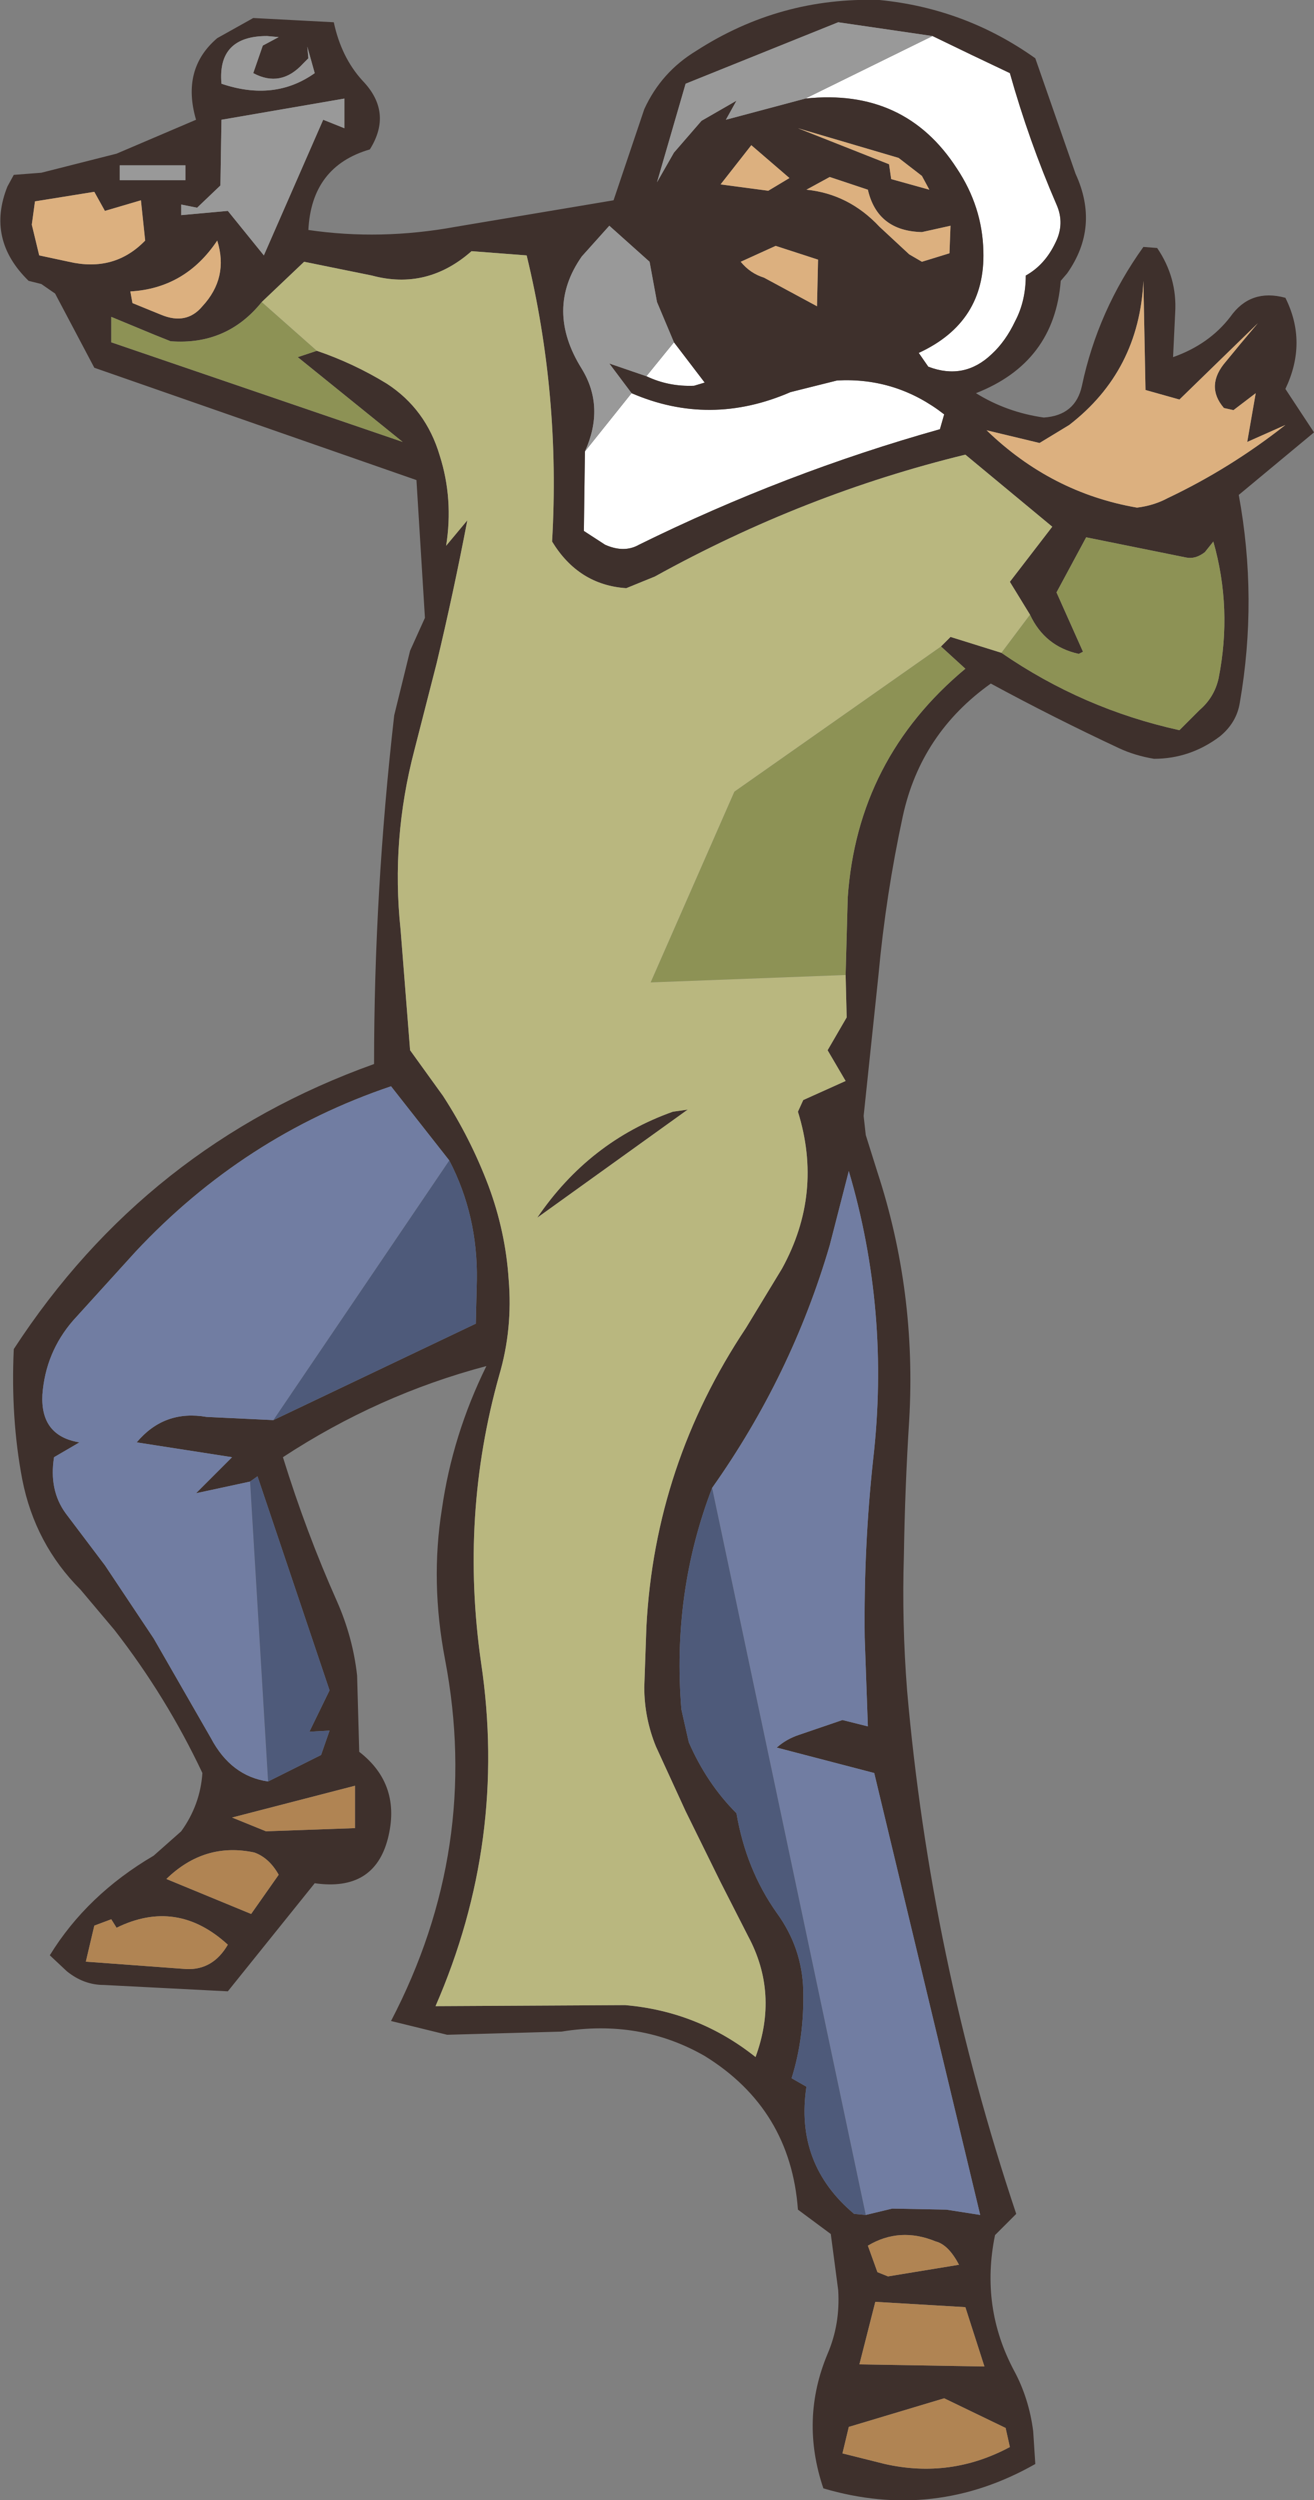
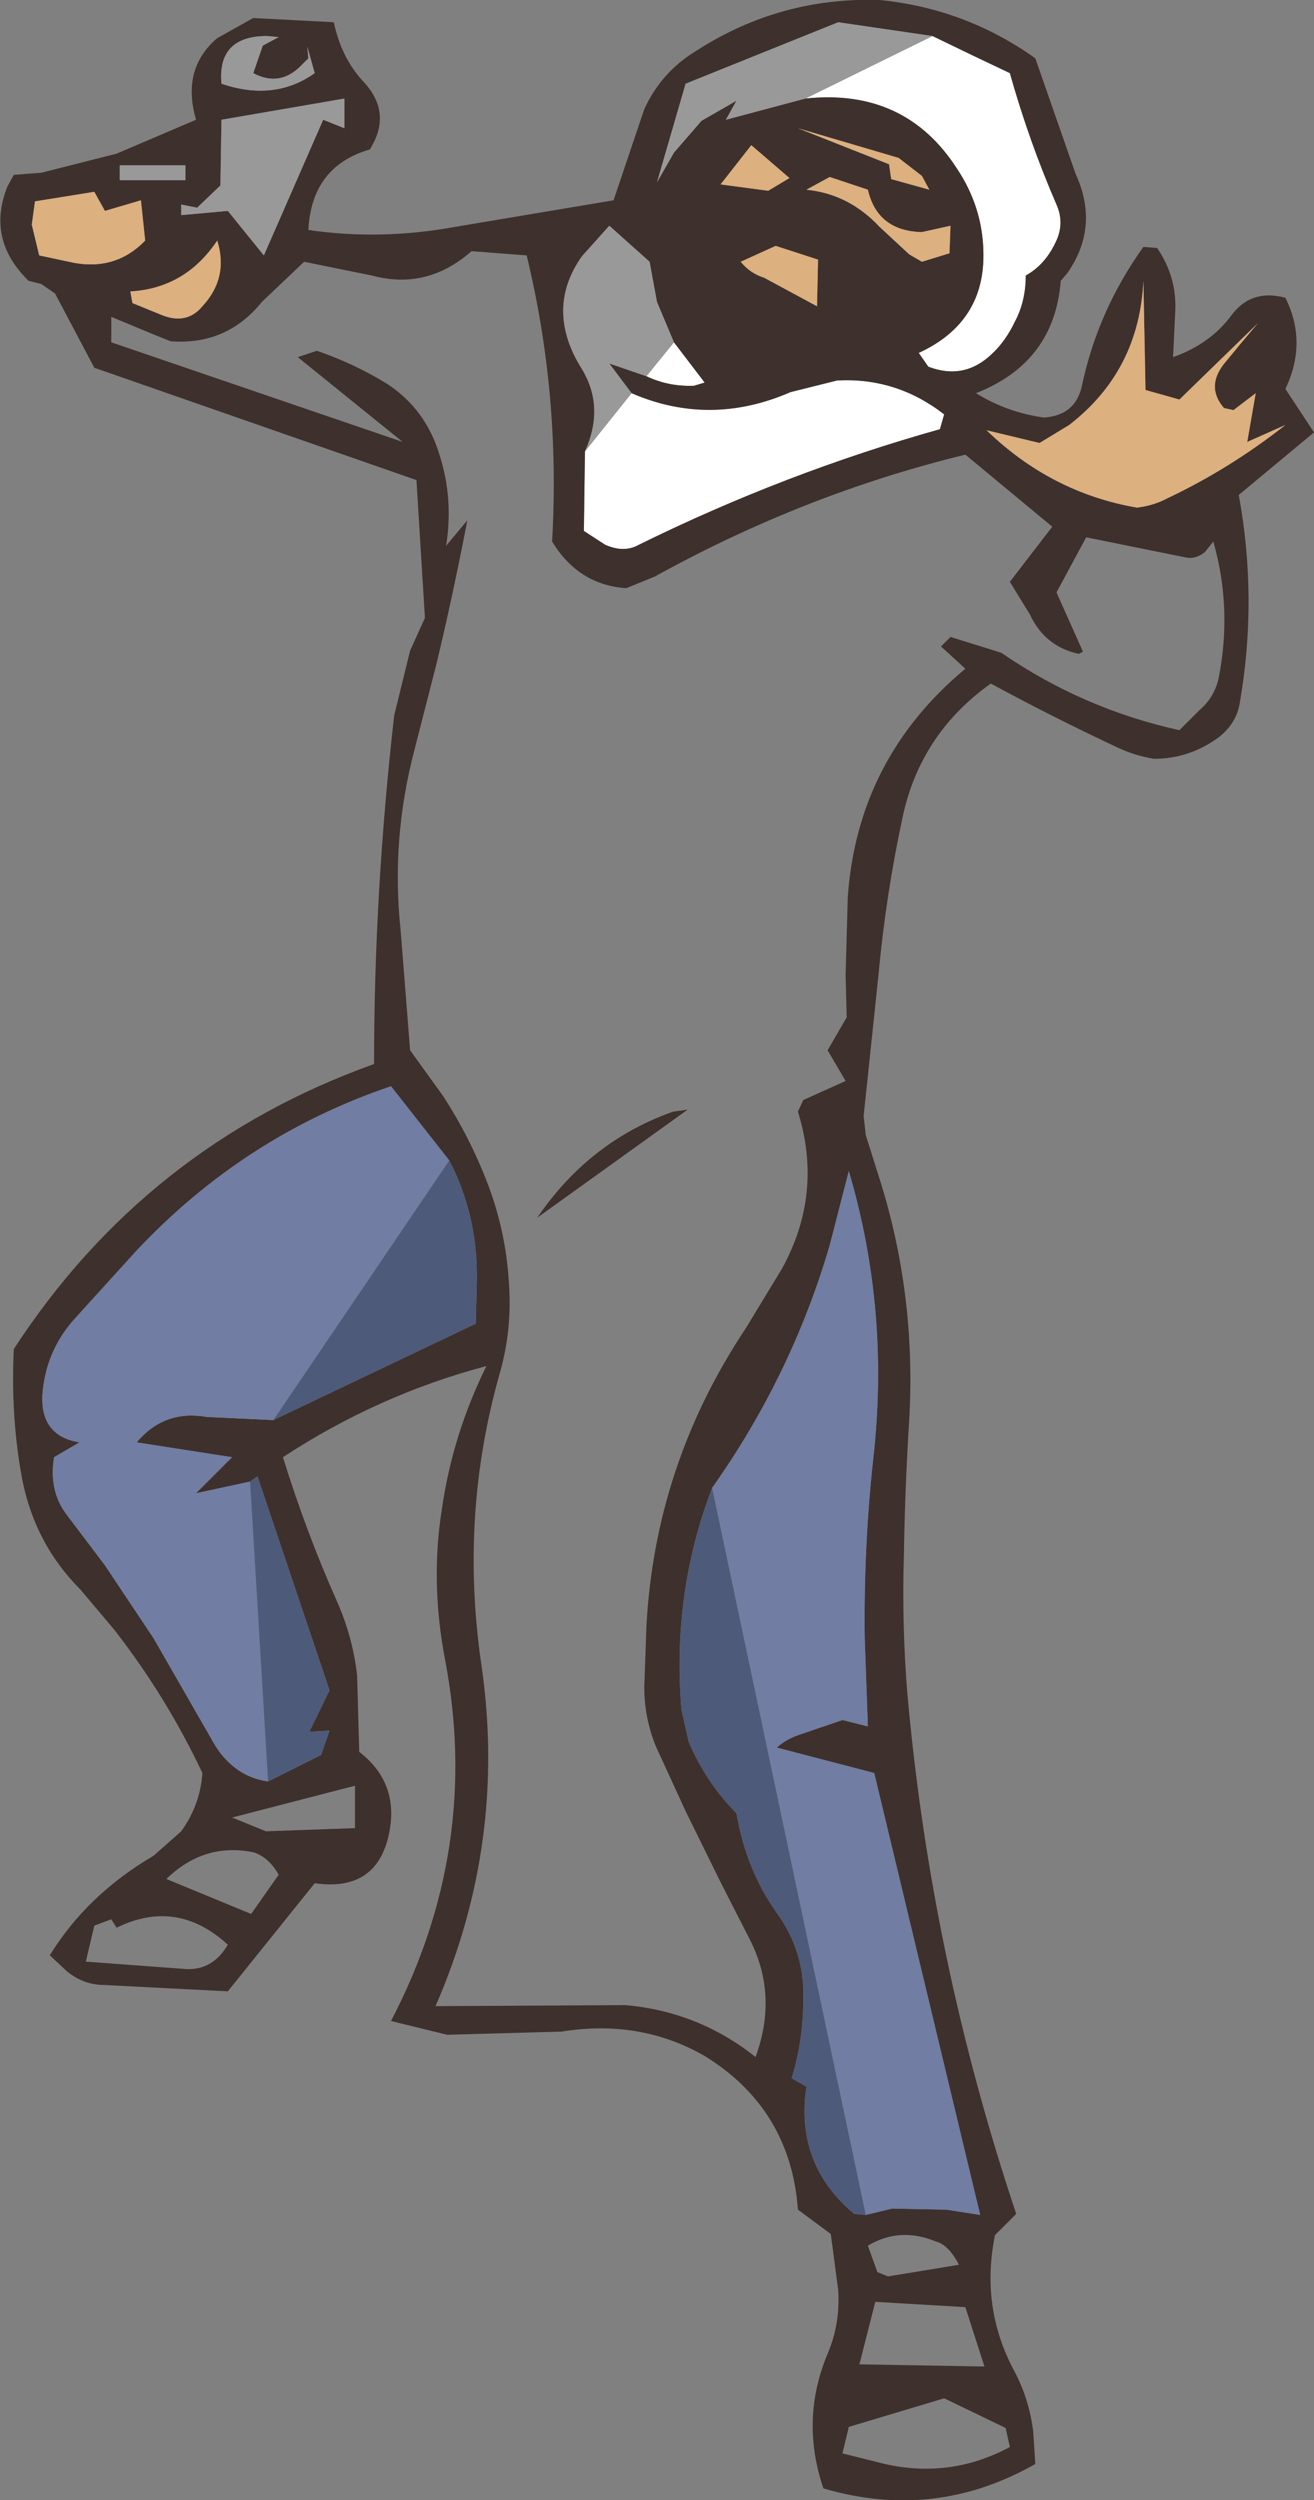
<svg xmlns="http://www.w3.org/2000/svg" height="117.95px" width="62.0px">
  <rect width="100%" height="100%" fill="#808080" stroke="none" />
  <g transform="matrix(1.0, 0.0, 0.0, 1.0, 30.9, 58.8)">
    <path d="M13.1 -57.1 Q14.95 -56.2 16.75 -55.35 17.65 -52.15 18.95 -49.15 19.35 -48.25 18.9 -47.35 18.4 -46.3 17.5 -45.8 17.5 -44.6 17.0 -43.65 16.55 -42.7 15.9 -42.1 14.6 -40.85 12.9 -41.5 L12.45 -42.15 Q15.6 -43.6 15.5 -46.95 15.45 -49.05 14.25 -50.85 11.8 -54.65 7.1 -54.15 L13.1 -57.1 M-1.1 -40.25 Q2.6 -38.65 6.4 -40.3 L8.6 -40.85 Q11.4 -41.0 13.65 -39.25 L13.45 -38.55 Q6.15 -36.5 -0.75 -33.1 -1.45 -32.7 -2.35 -33.1 L-3.35 -33.75 -3.3 -37.5 -1.1 -40.25 M0.9 -42.65 L2.35 -40.75 1.85 -40.6 Q0.65 -40.55 -0.4 -41.05 L0.9 -42.65" fill="#ffffff" fill-rule="evenodd" stroke="none" />
    <path d="M13.1 -57.1 L8.65 -57.75 1.45 -54.85 0.1 -50.2 0.9 -51.6 2.2 -53.1 3.85 -54.05 3.35 -53.15 7.1 -54.15 Q11.8 -54.65 14.25 -50.85 15.45 -49.05 15.5 -46.95 15.6 -43.6 12.45 -42.15 L12.9 -41.5 Q14.6 -40.85 15.9 -42.1 16.55 -42.7 17.0 -43.65 17.5 -44.6 17.5 -45.8 18.4 -46.3 18.9 -47.35 19.35 -48.25 18.95 -49.15 17.65 -52.15 16.75 -55.35 14.95 -56.2 13.1 -57.1 M11.05 -51.05 L11.15 -50.35 12.95 -49.85 12.6 -50.5 11.5 -51.35 6.75 -52.75 11.05 -51.05 M10.05 -49.85 L8.25 -50.45 7.15 -49.85 Q9.15 -49.65 10.6 -48.1 L12.0 -46.8 12.6 -46.45 13.9 -46.85 13.95 -48.15 12.6 -47.85 Q10.5 -47.9 10.05 -49.85 M4.55 -51.95 L3.1 -50.1 5.35 -49.8 6.35 -50.4 4.55 -51.95 M17.95 -56.05 L19.85 -50.6 Q21.0 -48.1 19.45 -45.9 L19.15 -45.55 Q18.85 -41.7 15.15 -40.25 16.6 -39.35 18.35 -39.1 19.85 -39.2 20.15 -40.6 20.9 -44.15 23.05 -47.15 L23.7 -47.1 Q24.65 -45.7 24.55 -44.05 L24.45 -41.95 Q26.15 -42.55 27.15 -43.85 28.1 -45.2 29.75 -44.75 30.8 -42.65 29.75 -40.45 L31.1 -38.4 27.55 -35.45 Q28.45 -30.55 27.6 -25.65 27.45 -24.7 26.65 -24.05 25.25 -23.0 23.55 -23.0 22.65 -23.15 21.9 -23.5 18.8 -24.95 15.85 -26.55 12.55 -24.2 11.7 -20.3 10.9 -16.6 10.55 -12.8 L9.85 -6.15 9.95 -5.25 10.5 -3.5 Q12.35 2.15 12.0 8.2 11.8 11.35 11.75 14.55 11.65 17.75 11.9 20.95 13.0 33.55 17.05 45.65 L16.05 46.65 Q15.35 50.05 16.95 53.05 17.65 54.35 17.85 55.9 L17.95 57.45 Q13.2 60.15 7.95 58.6 6.85 55.35 8.15 52.25 8.75 50.85 8.65 49.25 L8.3 46.6 6.75 45.45 Q6.4 40.7 2.35 38.2 -0.7 36.45 -4.4 37.05 L-9.8 37.2 -12.45 36.55 Q-8.2 28.4 -9.9 19.5 -10.6 15.85 -10.05 12.4 -9.55 8.9 -7.95 5.65 -13.05 7.0 -17.55 9.95 -16.45 13.5 -15.0 16.75 -14.25 18.45 -14.05 20.25 L-13.95 23.85 Q-11.95 25.4 -12.6 27.95 -13.25 30.45 -16.05 30.05 L-20.15 35.15 -26.0 34.85 Q-26.95 34.85 -27.75 34.2 L-28.55 33.45 Q-26.8 30.6 -23.65 28.75 L-22.35 27.6 Q-21.45 26.35 -21.35 24.85 -23.05 21.25 -25.5 18.1 L-27.1 16.2 Q-29.25 14.05 -29.85 11.0 -30.4 8.1 -30.25 4.85 -24.0 -4.75 -13.25 -8.6 -13.25 -16.7 -12.3 -25.05 L-11.55 -28.1 -10.85 -29.65 -11.25 -36.15 -26.45 -41.45 -28.3 -44.95 -28.95 -45.4 -29.55 -45.55 Q-31.55 -47.5 -30.55 -50.0 L-30.25 -50.55 -28.95 -50.65 -25.4 -51.55 -21.65 -53.15 Q-22.35 -55.55 -20.65 -57.0 L-18.95 -57.95 -15.15 -57.75 Q-14.8 -56.1 -13.8 -55.0 -12.35 -53.5 -13.45 -51.75 -16.2 -50.95 -16.35 -47.95 -12.95 -47.45 -9.4 -48.1 L-1.95 -49.35 -0.5 -53.65 Q0.3 -55.4 1.95 -56.4 5.9 -58.95 10.6 -58.8 14.65 -58.4 17.95 -56.05 M24.75 -39.95 L23.15 -40.4 23.05 -45.55 Q22.85 -41.3 19.55 -38.75 L18.15 -37.9 15.65 -38.5 Q18.7 -35.55 22.75 -34.85 23.55 -34.95 24.2 -35.3 27.15 -36.7 29.75 -38.75 L27.95 -37.95 28.35 -40.25 27.3 -39.45 26.85 -39.55 Q25.95 -40.6 26.95 -41.75 L27.65 -42.6 28.45 -43.55 24.75 -39.95 M16.35 -28.0 Q20.2 -25.35 24.75 -24.35 L25.7 -25.3 Q26.4 -25.9 26.6 -26.8 27.25 -30.1 26.35 -33.25 L25.95 -32.75 Q25.5 -32.4 25.05 -32.5 L20.35 -33.45 18.95 -30.85 20.2 -28.05 20.0 -27.95 Q18.4 -28.3 17.7 -29.8 L16.75 -31.35 18.75 -33.95 14.65 -37.35 Q7.05 -35.5 0.0 -31.6 L-1.35 -31.05 Q-3.6 -31.2 -4.85 -33.25 -4.45 -40.15 -6.05 -46.75 L-8.65 -46.95 Q-10.75 -45.1 -13.35 -45.8 L-16.55 -46.45 -18.55 -44.55 Q-20.2 -42.5 -22.85 -42.7 L-23.6 -43.0 -25.65 -43.85 -25.65 -42.65 -11.9 -37.95 -16.85 -41.95 -15.95 -42.25 Q-14.2 -41.65 -12.65 -40.7 -10.8 -39.5 -10.15 -37.3 -9.5 -35.25 -9.85 -33.05 L-8.85 -34.25 Q-9.5 -30.85 -10.3 -27.5 L-11.35 -23.4 Q-12.45 -19.2 -12.0 -14.95 L-11.55 -9.25 -10.0 -7.1 Q-8.7 -5.1 -7.85 -2.85 -7.05 -0.7 -6.9 1.55 -6.7 3.9 -7.35 6.1 -9.2 12.7 -8.2 19.65 -6.95 28.05 -10.35 35.85 L-1.4 35.8 Q2.05 36.1 4.75 38.25 5.85 35.25 4.4 32.55 L3.1 30.0 1.45 26.65 0.05 23.6 Q-0.5 22.25 -0.5 20.8 L-0.4 17.95 Q0.0 10.3 4.3 3.85 L6.0 1.05 Q7.95 -2.5 6.75 -6.35 L7.0 -6.9 9.0 -7.8 8.15 -9.25 9.05 -10.8 9.0 -12.8 9.1 -16.45 Q9.55 -23.0 14.65 -27.25 L13.5 -28.3 13.95 -28.75 16.35 -28.0 M-3.3 -37.5 L-3.35 -33.75 -2.35 -33.1 Q-1.45 -32.7 -0.75 -33.1 6.15 -36.5 13.45 -38.55 L13.65 -39.25 Q11.4 -41.0 8.6 -40.85 L6.4 -40.3 Q2.6 -38.65 -1.1 -40.25 L-2.15 -41.65 -0.4 -41.05 Q0.65 -40.55 1.85 -40.6 L2.35 -40.75 0.9 -42.65 0.1 -44.55 -0.25 -46.45 -2.15 -48.15 -3.45 -46.7 Q-5.2 -44.2 -3.45 -41.4 -2.35 -39.6 -3.3 -37.5 M7.7 -46.55 L5.7 -47.2 4.05 -46.45 Q4.5 -45.9 5.15 -45.7 L7.65 -44.35 7.7 -46.55 M1.55 -6.45 L-5.55 -1.35 Q-3.1 -4.95 0.85 -6.35 L1.55 -6.45 M9.95 45.7 L11.2 45.4 13.75 45.45 15.35 45.7 10.35 24.85 5.75 23.65 Q6.2 23.25 6.8 23.05 L8.85 22.35 10.05 22.65 9.9 18.45 Q9.85 14.2 10.3 10.05 11.1 3.05 9.15 -3.55 L8.25 -0.05 Q6.45 6.1 2.7 11.4 0.8 16.35 1.25 21.85 L1.6 23.4 Q2.45 25.35 3.85 26.75 4.3 29.4 5.75 31.45 6.95 33.1 7.0 35.1 7.05 37.35 6.45 39.25 L7.15 39.65 Q6.6 43.3 9.4 45.65 L9.95 45.7 M16.75 56.65 L16.55 55.75 13.65 54.35 9.15 55.7 8.85 56.95 10.85 57.45 Q13.95 58.15 16.75 56.65 M14.65 50.05 L10.4 49.8 9.65 52.75 15.55 52.85 14.65 50.05 M11.0 48.6 L14.35 48.05 Q13.85 47.1 13.25 46.95 11.55 46.25 10.05 47.15 L10.5 48.4 11.0 48.6 M-17.75 -57.05 L-18.3 -57.1 Q-20.65 -57.1 -20.45 -54.85 -17.95 -54.0 -16.05 -55.35 L-16.4 -56.6 -16.35 -56.05 -16.6 -55.8 Q-17.65 -54.65 -18.95 -55.35 L-18.5 -56.65 -17.75 -57.05 M-20.45 -53.15 L-20.5 -50.05 -21.6 -49.0 -22.35 -49.15 -22.35 -48.65 -20.15 -48.85 -18.45 -46.75 -15.65 -53.15 -14.65 -52.75 -14.65 -54.15 -20.45 -53.15 M-25.25 -51.0 L-25.25 -50.3 -22.15 -50.3 -22.15 -51.0 -25.25 -51.0 M-24.75 -45.05 L-24.65 -44.5 -23.3 -43.95 Q-22.1 -43.45 -21.35 -44.35 -20.1 -45.7 -20.65 -47.45 -22.15 -45.2 -24.75 -45.05 M-24.05 -47.45 L-24.25 -49.35 -25.95 -48.85 -26.45 -49.75 -29.25 -49.3 -29.4 -48.2 -29.05 -46.75 -27.65 -46.45 Q-25.5 -45.95 -24.05 -47.45 M-9.7 -4.05 L-12.45 -7.55 Q-19.4 -5.2 -24.5 0.25 L-27.45 3.5 Q-28.75 5.0 -28.9 7.0 -29.0 8.95 -27.15 9.25 L-28.35 9.95 Q-28.6 11.5 -27.8 12.6 L-25.95 15.05 -23.65 18.5 -20.95 23.2 Q-20.0 25.0 -18.25 25.25 L-15.75 24.0 -15.35 22.85 -16.3 22.9 -15.35 20.95 -18.75 10.85 -19.1 11.1 -21.65 11.65 -19.95 9.95 -24.45 9.25 Q-23.15 7.7 -21.15 8.05 L-18.0 8.2 -8.45 3.65 -8.4 1.6 Q-8.35 -1.45 -9.7 -4.05 M-19.05 31.5 L-17.75 29.65 Q-18.2 28.85 -18.9 28.6 -21.25 28.1 -23.05 29.85 L-19.05 31.5 M-14.15 25.45 L-19.95 26.95 -18.35 27.6 -14.15 27.45 -14.15 25.45 M-25.65 31.75 L-26.45 32.05 -26.85 33.75 -22.1 34.1 Q-20.85 34.15 -20.15 32.95 -22.55 30.75 -25.4 32.15 L-25.65 31.75" fill="#3e302c" fill-rule="evenodd" stroke="none" />
    <path d="M7.1 -54.15 L3.35 -53.15 3.85 -54.05 2.2 -53.1 0.9 -51.6 0.1 -50.2 1.45 -54.85 8.65 -57.75 13.1 -57.1 7.1 -54.15 M-3.3 -37.5 Q-2.35 -39.6 -3.45 -41.4 -5.2 -44.2 -3.45 -46.7 L-2.15 -48.15 -0.25 -46.45 0.1 -44.55 0.9 -42.65 -0.4 -41.05 -2.15 -41.65 -1.1 -40.25 -3.3 -37.5 M-25.25 -51.0 L-22.15 -51.0 -22.15 -50.3 -25.25 -50.3 -25.25 -51.0 M-20.45 -53.15 L-14.65 -54.15 -14.65 -52.75 -15.65 -53.15 -18.45 -46.75 -20.15 -48.85 -22.35 -48.65 -22.35 -49.15 -21.6 -49.0 -20.5 -50.05 -20.45 -53.15 M-17.75 -57.05 L-18.5 -56.65 -18.95 -55.35 Q-17.65 -54.65 -16.6 -55.8 L-16.35 -56.05 -16.4 -56.6 -16.05 -55.35 Q-17.95 -54.0 -20.45 -54.85 -20.65 -57.1 -18.3 -57.1 L-17.75 -57.05" fill="#999999" fill-rule="evenodd" stroke="none" />
-     <path d="M11.0 48.6 L10.5 48.4 10.05 47.15 Q11.55 46.25 13.25 46.95 13.85 47.1 14.35 48.05 L11.0 48.6 M14.65 50.05 L15.55 52.85 9.65 52.75 10.4 49.8 14.65 50.05 M16.75 56.65 Q13.95 58.15 10.85 57.45 L8.85 56.95 9.15 55.7 13.65 54.35 16.55 55.75 16.75 56.65 M-25.65 31.75 L-25.4 32.15 Q-22.55 30.75 -20.15 32.95 -20.85 34.15 -22.1 34.1 L-26.85 33.75 -26.45 32.05 -25.65 31.75 M-14.15 25.45 L-14.15 27.45 -18.35 27.6 -19.95 26.95 -14.15 25.45 M-19.05 31.5 L-23.05 29.85 Q-21.25 28.1 -18.9 28.6 -18.2 28.85 -17.75 29.65 L-19.05 31.5" fill="#b08453" fill-rule="evenodd" stroke="none" />
    <path d="M4.55 -51.95 L6.35 -50.4 5.35 -49.8 3.1 -50.1 4.55 -51.95 M10.05 -49.85 Q10.5 -47.9 12.6 -47.85 L13.95 -48.15 13.9 -46.85 12.6 -46.45 12.0 -46.8 10.6 -48.1 Q9.15 -49.65 7.15 -49.85 L8.25 -50.45 10.05 -49.85 M11.05 -51.05 L6.75 -52.75 11.5 -51.35 12.6 -50.5 12.95 -49.85 11.15 -50.35 11.05 -51.05 M24.75 -39.95 L28.45 -43.55 27.65 -42.6 26.95 -41.75 Q25.95 -40.6 26.85 -39.55 L27.3 -39.45 28.35 -40.25 27.95 -37.95 29.75 -38.75 Q27.15 -36.7 24.2 -35.3 23.55 -34.95 22.75 -34.85 18.7 -35.55 15.65 -38.5 L18.15 -37.9 19.55 -38.75 Q22.85 -41.3 23.05 -45.55 L23.15 -40.4 24.75 -39.95 M7.7 -46.55 L7.65 -44.35 5.15 -45.7 Q4.5 -45.9 4.05 -46.45 L5.7 -47.2 7.7 -46.55 M-24.05 -47.45 Q-25.5 -45.95 -27.65 -46.45 L-29.05 -46.75 -29.4 -48.2 -29.25 -49.3 -26.45 -49.75 -25.95 -48.85 -24.25 -49.35 -24.05 -47.45 M-24.75 -45.05 Q-22.15 -45.2 -20.65 -47.45 -20.1 -45.7 -21.35 -44.35 -22.1 -43.45 -23.3 -43.95 L-24.65 -44.5 -24.75 -45.05" fill="#dcb07f" fill-rule="evenodd" stroke="none" />
-     <path d="M17.7 -29.8 Q18.4 -28.3 20.0 -27.95 L20.2 -28.05 18.95 -30.85 20.35 -33.45 25.05 -32.5 Q25.5 -32.4 25.95 -32.75 L26.35 -33.25 Q27.25 -30.1 26.6 -26.8 26.4 -25.9 25.7 -25.3 L24.75 -24.35 Q20.2 -25.35 16.35 -28.0 L17.7 -29.8 M13.5 -28.3 L14.65 -27.25 Q9.55 -23.0 9.1 -16.45 L9.0 -12.8 -0.2 -12.45 3.75 -21.45 13.5 -28.3 M-15.95 -42.25 L-16.85 -41.95 -11.9 -37.95 -25.65 -42.65 -25.65 -43.85 -23.6 -43.0 -22.85 -42.7 Q-20.2 -42.5 -18.55 -44.55 L-15.95 -42.25" fill="#8d9255" fill-rule="evenodd" stroke="none" />
-     <path d="M16.35 -28.0 L13.95 -28.75 13.5 -28.3 3.75 -21.45 -0.2 -12.45 9.0 -12.8 9.05 -10.8 8.15 -9.25 9.0 -7.8 7.0 -6.9 6.75 -6.35 Q7.95 -2.5 6.0 1.05 L4.3 3.85 Q0.0 10.3 -0.4 17.95 L-0.5 20.8 Q-0.5 22.25 0.05 23.6 L1.45 26.65 3.1 30.0 4.4 32.55 Q5.85 35.25 4.75 38.25 2.05 36.1 -1.4 35.8 L-10.35 35.85 Q-6.95 28.05 -8.2 19.65 -9.2 12.7 -7.35 6.1 -6.7 3.9 -6.9 1.55 -7.05 -0.7 -7.85 -2.85 -8.7 -5.1 -10.0 -7.1 L-11.55 -9.25 -12.0 -14.95 Q-12.45 -19.2 -11.35 -23.4 L-10.3 -27.5 Q-9.5 -30.85 -8.85 -34.25 L-9.85 -33.05 Q-9.5 -35.25 -10.15 -37.3 -10.8 -39.5 -12.65 -40.7 -14.2 -41.65 -15.95 -42.25 L-18.55 -44.55 -16.55 -46.45 -13.35 -45.8 Q-10.75 -45.1 -8.65 -46.95 L-6.05 -46.75 Q-4.45 -40.15 -4.85 -33.25 -3.6 -31.2 -1.35 -31.05 L0.0 -31.6 Q7.05 -35.5 14.65 -37.35 L18.75 -33.95 16.75 -31.35 17.7 -29.8 16.35 -28.0 M1.55 -6.45 L0.85 -6.35 Q-3.1 -4.95 -5.55 -1.35 L1.55 -6.45" fill="#b9b77f" fill-rule="evenodd" stroke="none" />
    <path d="M2.7 11.4 Q6.45 6.1 8.25 -0.05 L9.15 -3.55 Q11.1 3.05 10.3 10.05 9.85 14.2 9.9 18.45 L10.05 22.65 8.85 22.35 6.8 23.05 Q6.2 23.25 5.75 23.65 L10.35 24.85 15.35 45.7 13.75 45.45 11.2 45.4 9.95 45.7 2.7 11.4 M-18.25 25.25 Q-20.0 25.0 -20.95 23.2 L-23.65 18.5 -25.95 15.05 -27.8 12.6 Q-28.6 11.5 -28.35 9.95 L-27.15 9.25 Q-29.0 8.95 -28.9 7.0 -28.75 5.0 -27.45 3.5 L-24.5 0.25 Q-19.4 -5.2 -12.45 -7.55 L-9.7 -4.05 -18.0 8.2 -21.15 8.05 Q-23.15 7.7 -24.45 9.25 L-19.95 9.95 -21.65 11.65 -19.1 11.1 -18.25 25.25" fill="#717da2" fill-rule="evenodd" stroke="none" />
    <path d="M9.95 45.7 L9.4 45.65 Q6.6 43.3 7.15 39.65 L6.45 39.25 Q7.05 37.35 7.0 35.1 6.95 33.1 5.75 31.45 4.3 29.4 3.85 26.75 2.45 25.35 1.6 23.4 L1.25 21.85 Q0.8 16.35 2.7 11.4 L9.95 45.7 M-9.7 -4.05 Q-8.35 -1.45 -8.4 1.6 L-8.45 3.65 -18.0 8.2 -9.7 -4.05 M-19.1 11.1 L-18.75 10.85 -15.35 20.95 -16.3 22.9 -15.35 22.85 -15.75 24.0 -18.25 25.25 -19.1 11.1" fill="#4e5a7a" fill-rule="evenodd" stroke="none" />
  </g>
</svg>